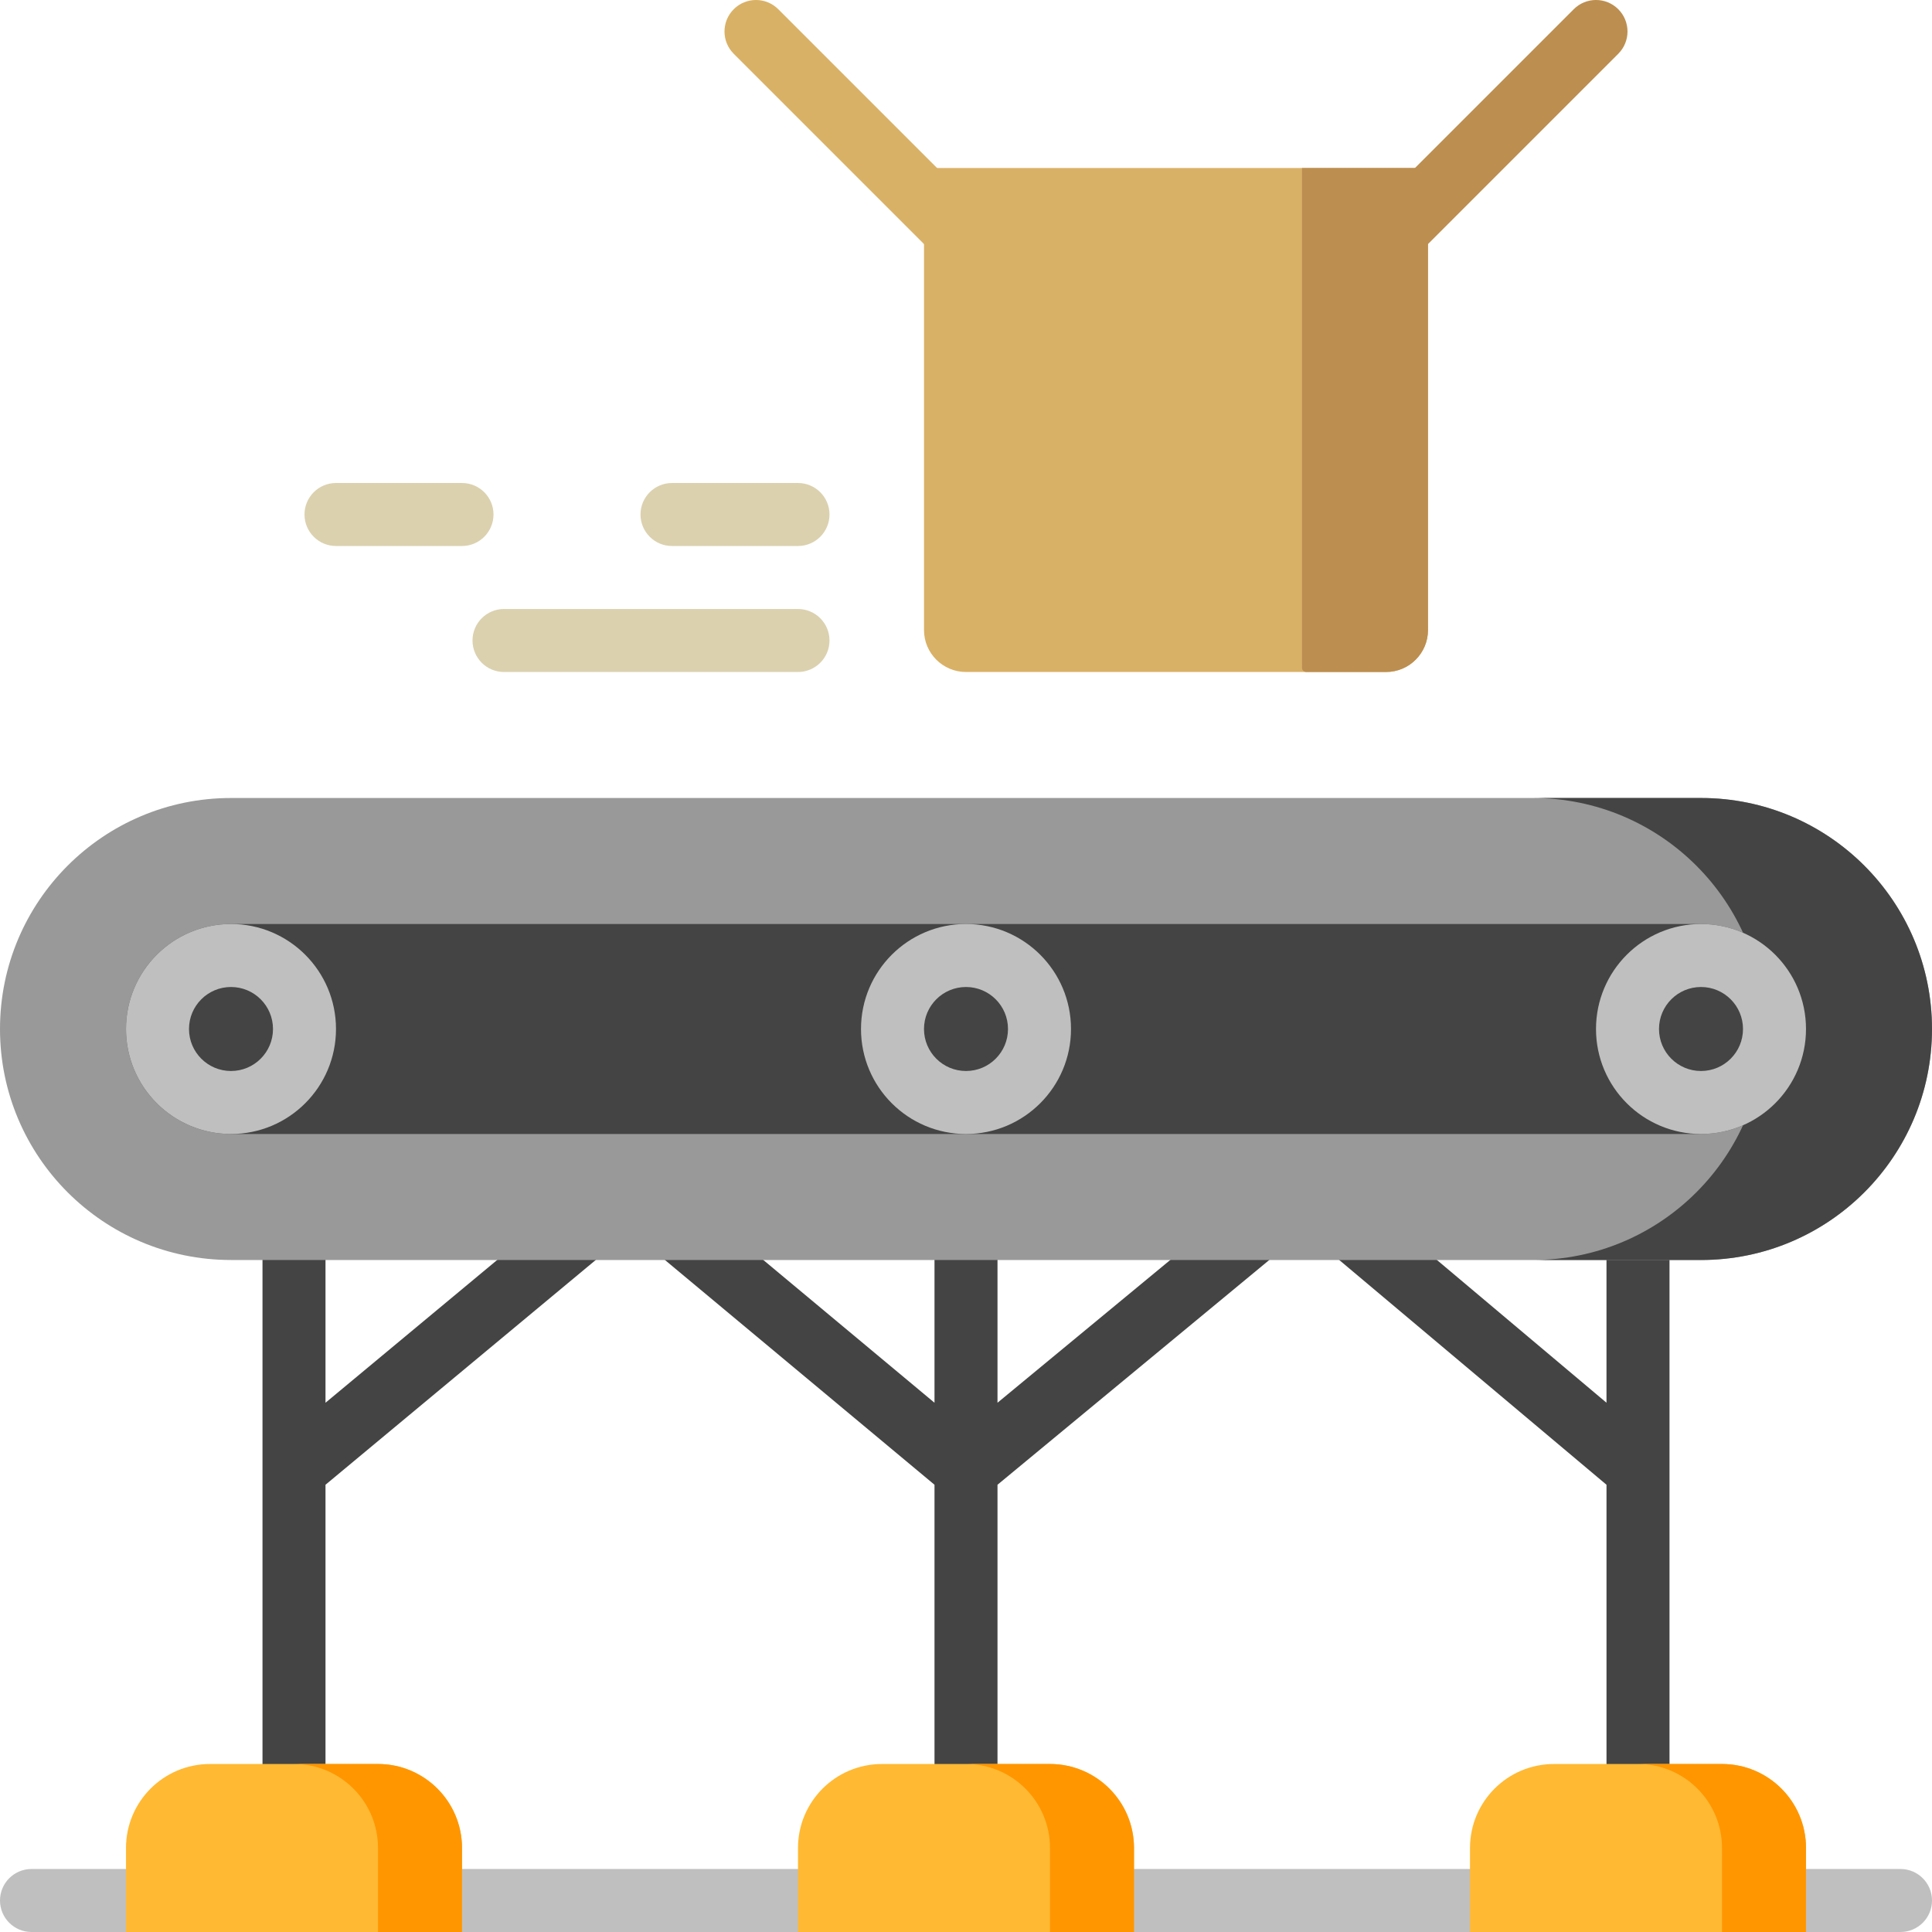
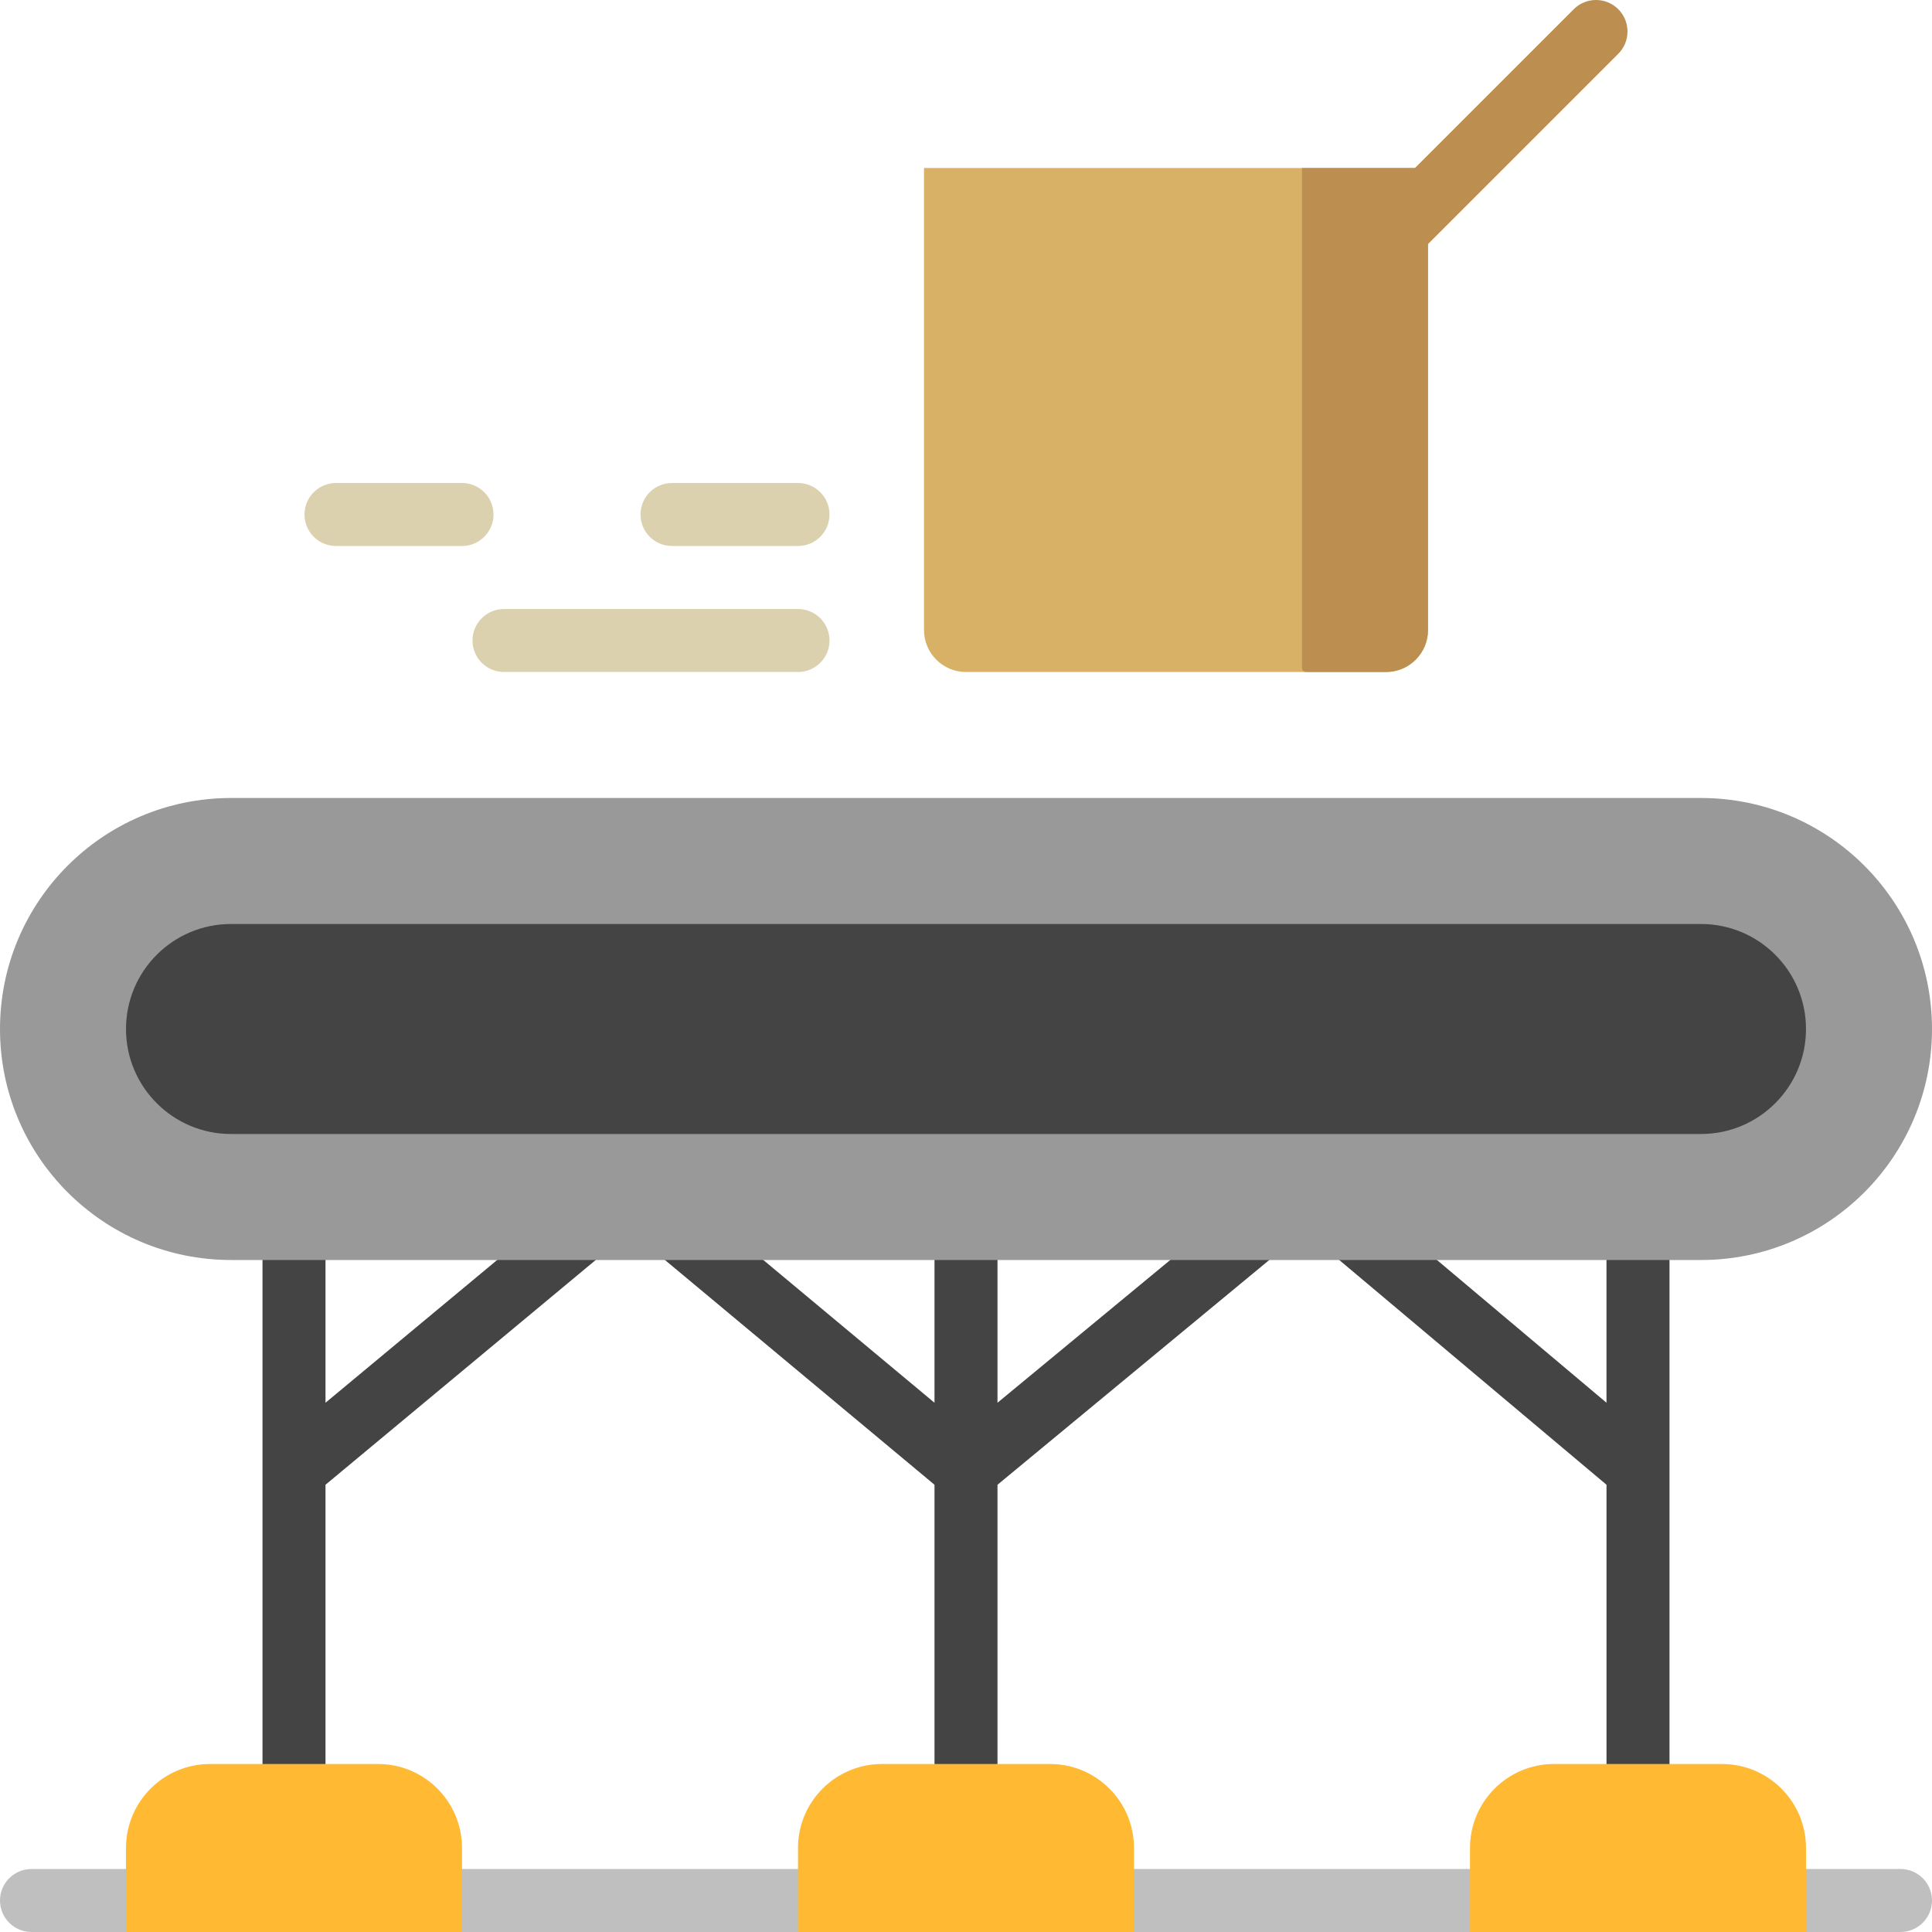
<svg xmlns="http://www.w3.org/2000/svg" version="1.1" id="Layer_1" x="0px" y="0px" viewBox="0 0 512 512" style="enable-background:new 0 0 512 512;" xml:space="preserve">
  <path style="fill:#BFBFBF;" d="M512,503.652c0,4.61-3.738,8.348-8.348,8.348H8.348C3.738,512,0,508.262,0,503.652  s3.738-8.348,8.348-8.348h495.304C508.262,495.304,512,499.042,512,503.652z" />
  <path style="fill:#444444;" d="M442.435,311.652v77.953c0,0.003,0,0.006,0,0.009v88.994c0,4.61-3.738,8.348-8.348,8.348  s-8.348-3.738-8.348-8.348v-85.133l-80.023-67.293l-81.368,67.293v85.133c0,4.61-3.738,8.348-8.348,8.348s-8.348-3.738-8.348-8.348  v-85.133l-80.595-67.201l-80.796,67.201v85.133c0,4.61-3.738,8.348-8.348,8.348s-8.348-3.738-8.348-8.348v-88.996  c0-0.003,0-0.006,0-0.009v-77.952c0-4.61,3.738-8.348,8.348-8.348s8.348,3.738,8.348,8.348v60.09l67.755-56.341l-2.271-1.893  c-3.542-2.952-4.02-8.215-1.069-11.757c2.952-3.543,8.216-4.02,11.757-1.069l4.636,3.866l11.389-9.471  c3.543-2.951,8.805-2.473,11.757,1.069c2.952,3.542,2.473,8.805-1.069,11.757l-9.038,7.517l67.544,56.323v-60.091  c0-4.61,3.738-8.348,8.348-8.348c4.61,0,8.348,3.738,8.348,8.348v60.09l68.368-56.494l-5.427-4.564  c-3.542-2.952-4.02-8.215-1.069-11.757c2.952-3.543,8.216-4.02,11.757-1.069l7.818,6.581l13.162-10.876  c3.543-2.951,8.805-2.473,11.757,1.069c2.952,3.542,2.473,8.805-1.069,11.757l-10.862,8.983l66.956,56.368v-60.09  c0-4.61,3.738-8.348,8.348-8.348C438.698,303.304,442.435,307.042,442.435,311.652z" />
  <path style="fill:#999999;" d="M450.783,333.913H61.217C27.408,333.913,0,306.505,0,272.695l0,0  c0-33.81,27.408-61.217,61.217-61.217h389.565c33.81,0,61.217,27.408,61.217,61.217l0,0  C512,306.505,484.592,333.913,450.783,333.913z" />
  <g>
    <path style="fill:#444444;" d="M61.217,244.869h389.565c15.368,0,27.826,12.458,27.826,27.826l0,0   c0,15.368-12.458,27.826-27.826,27.826H61.217c-15.368,0-27.826-12.458-27.826-27.826l0,0   C33.391,257.328,45.85,244.869,61.217,244.869z" />
-     <path style="fill:#444444;" d="M512,272.695L512,272.695c0,33.81-27.408,61.217-61.217,61.217h-44.522   c33.81,0,61.217-27.408,61.217-61.217l0,0c0-33.81-27.408-61.217-61.217-61.217h44.522C484.592,211.478,512,238.886,512,272.695z" />
  </g>
-   <path style="fill:#BFBFBF;" d="M478.609,272.695c0,15.368-12.458,27.826-27.826,27.826s-27.826-12.458-27.826-27.826  s12.458-27.826,27.826-27.826S478.609,257.328,478.609,272.695z M61.217,244.869c-15.368,0-27.826,12.458-27.826,27.826  s12.458,27.826,27.826,27.826s27.826-12.458,27.826-27.826S76.585,244.869,61.217,244.869z M256,244.869  c-15.368,0-27.826,12.458-27.826,27.826s12.458,27.826,27.826,27.826s27.826-12.458,27.826-27.826S271.368,244.869,256,244.869z" />
-   <path style="fill:#444444;" d="M267.13,272.695c0,6.147-4.983,11.13-11.13,11.13s-11.13-4.983-11.13-11.13s4.983-11.13,11.13-11.13  S267.13,266.548,267.13,272.695z M450.783,261.565c-6.147,0-11.13,4.983-11.13,11.13s4.983,11.13,11.13,11.13  c6.147,0,11.13-4.983,11.13-11.13S456.93,261.565,450.783,261.565z M61.217,261.565c-6.147,0-11.13,4.983-11.13,11.13  s4.983,11.13,11.13,11.13s11.13-4.983,11.13-11.13S67.365,261.565,61.217,261.565z" />
  <path style="fill:#FFB933;" d="M300.522,489.739V512h-89.043v-22.261c0-12.295,9.966-22.261,22.261-22.261h44.522  C290.556,467.478,300.522,477.444,300.522,489.739z M100.174,467.478H55.652c-12.295,0-22.261,9.966-22.261,22.261V512h89.043  v-22.261C122.435,477.444,112.469,467.478,100.174,467.478z M456.348,467.478h-44.522c-12.295,0-22.261,9.966-22.261,22.261V512  h89.043v-22.261C478.609,477.444,468.642,467.478,456.348,467.478z" />
-   <path style="fill:#FF9600;" d="M122.435,489.739V512h-22.261v-22.261c0-12.295-9.966-22.261-22.261-22.261h22.261  C112.469,467.478,122.435,477.444,122.435,489.739z M278.261,467.478H256c12.295,0,22.261,9.966,22.261,22.261V512h22.261v-22.261  C300.522,477.444,290.556,467.478,278.261,467.478z M456.348,467.478h-22.261c12.295,0,22.261,9.966,22.261,22.261V512h22.261  v-22.261C478.609,477.444,468.642,467.478,456.348,467.478z" />
  <g>
    <path style="fill:#D9B166;" d="M378.435,166.956c0,6.147-4.983,11.13-11.13,11.13H256c-6.147,0-11.13-4.983-11.13-11.13V44.522   h133.565V166.956z" />
-     <path style="fill:#D9B166;" d="M273.033,81.033c-1.629,1.629-3.767,2.445-5.902,2.445c-2.136,0-4.273-0.815-5.902-2.445   L194.445,14.25c-3.26-3.26-3.26-8.546,0-11.805c3.26-3.26,8.546-3.26,11.805,0l66.783,66.783   C276.293,72.487,276.293,77.773,273.033,81.033z" />
  </g>
  <g>
    <path style="fill:#BC8E50;" d="M345.043,44.522h33.391v122.435c0,6.147-4.983,11.13-11.13,11.13h-21.148   c-0.614,0-1.113-0.499-1.113-1.113V44.522z" />
    <path style="fill:#BC8E50;" d="M428.859,14.25l-66.783,66.783c-1.63,1.629-3.767,2.445-5.902,2.445   c-2.136,0-4.273-0.815-5.902-2.445c-3.26-3.26-3.26-8.546,0-11.805l66.783-66.783c3.26-3.26,8.546-3.26,11.805,0   C432.119,5.704,432.119,10.99,428.859,14.25z" />
  </g>
  <path style="fill:#DBD1AF;" d="M219.826,169.739c0,4.61-3.738,8.348-8.348,8.348h-77.913c-4.61,0-8.348-3.738-8.348-8.348  s3.738-8.348,8.348-8.348h77.913C216.088,161.391,219.826,165.129,219.826,169.739z M178.087,144.696h33.391  c4.61,0,8.348-3.738,8.348-8.348c0-4.61-3.738-8.348-8.348-8.348h-33.391c-4.61,0-8.348,3.738-8.348,8.348  C169.739,140.958,173.477,144.696,178.087,144.696z M130.783,136.348c0-4.61-3.738-8.348-8.348-8.348H89.043  c-4.61,0-8.348,3.738-8.348,8.348c0,4.61,3.738,8.348,8.348,8.348h33.391C127.045,144.696,130.783,140.958,130.783,136.348z" />
  <g>
</g>
  <g>
</g>
  <g>
</g>
  <g>
</g>
  <g>
</g>
  <g>
</g>
  <g>
</g>
  <g>
</g>
  <g>
</g>
  <g>
</g>
  <g>
</g>
  <g>
</g>
  <g>
</g>
  <g>
</g>
  <g>
</g>
</svg>